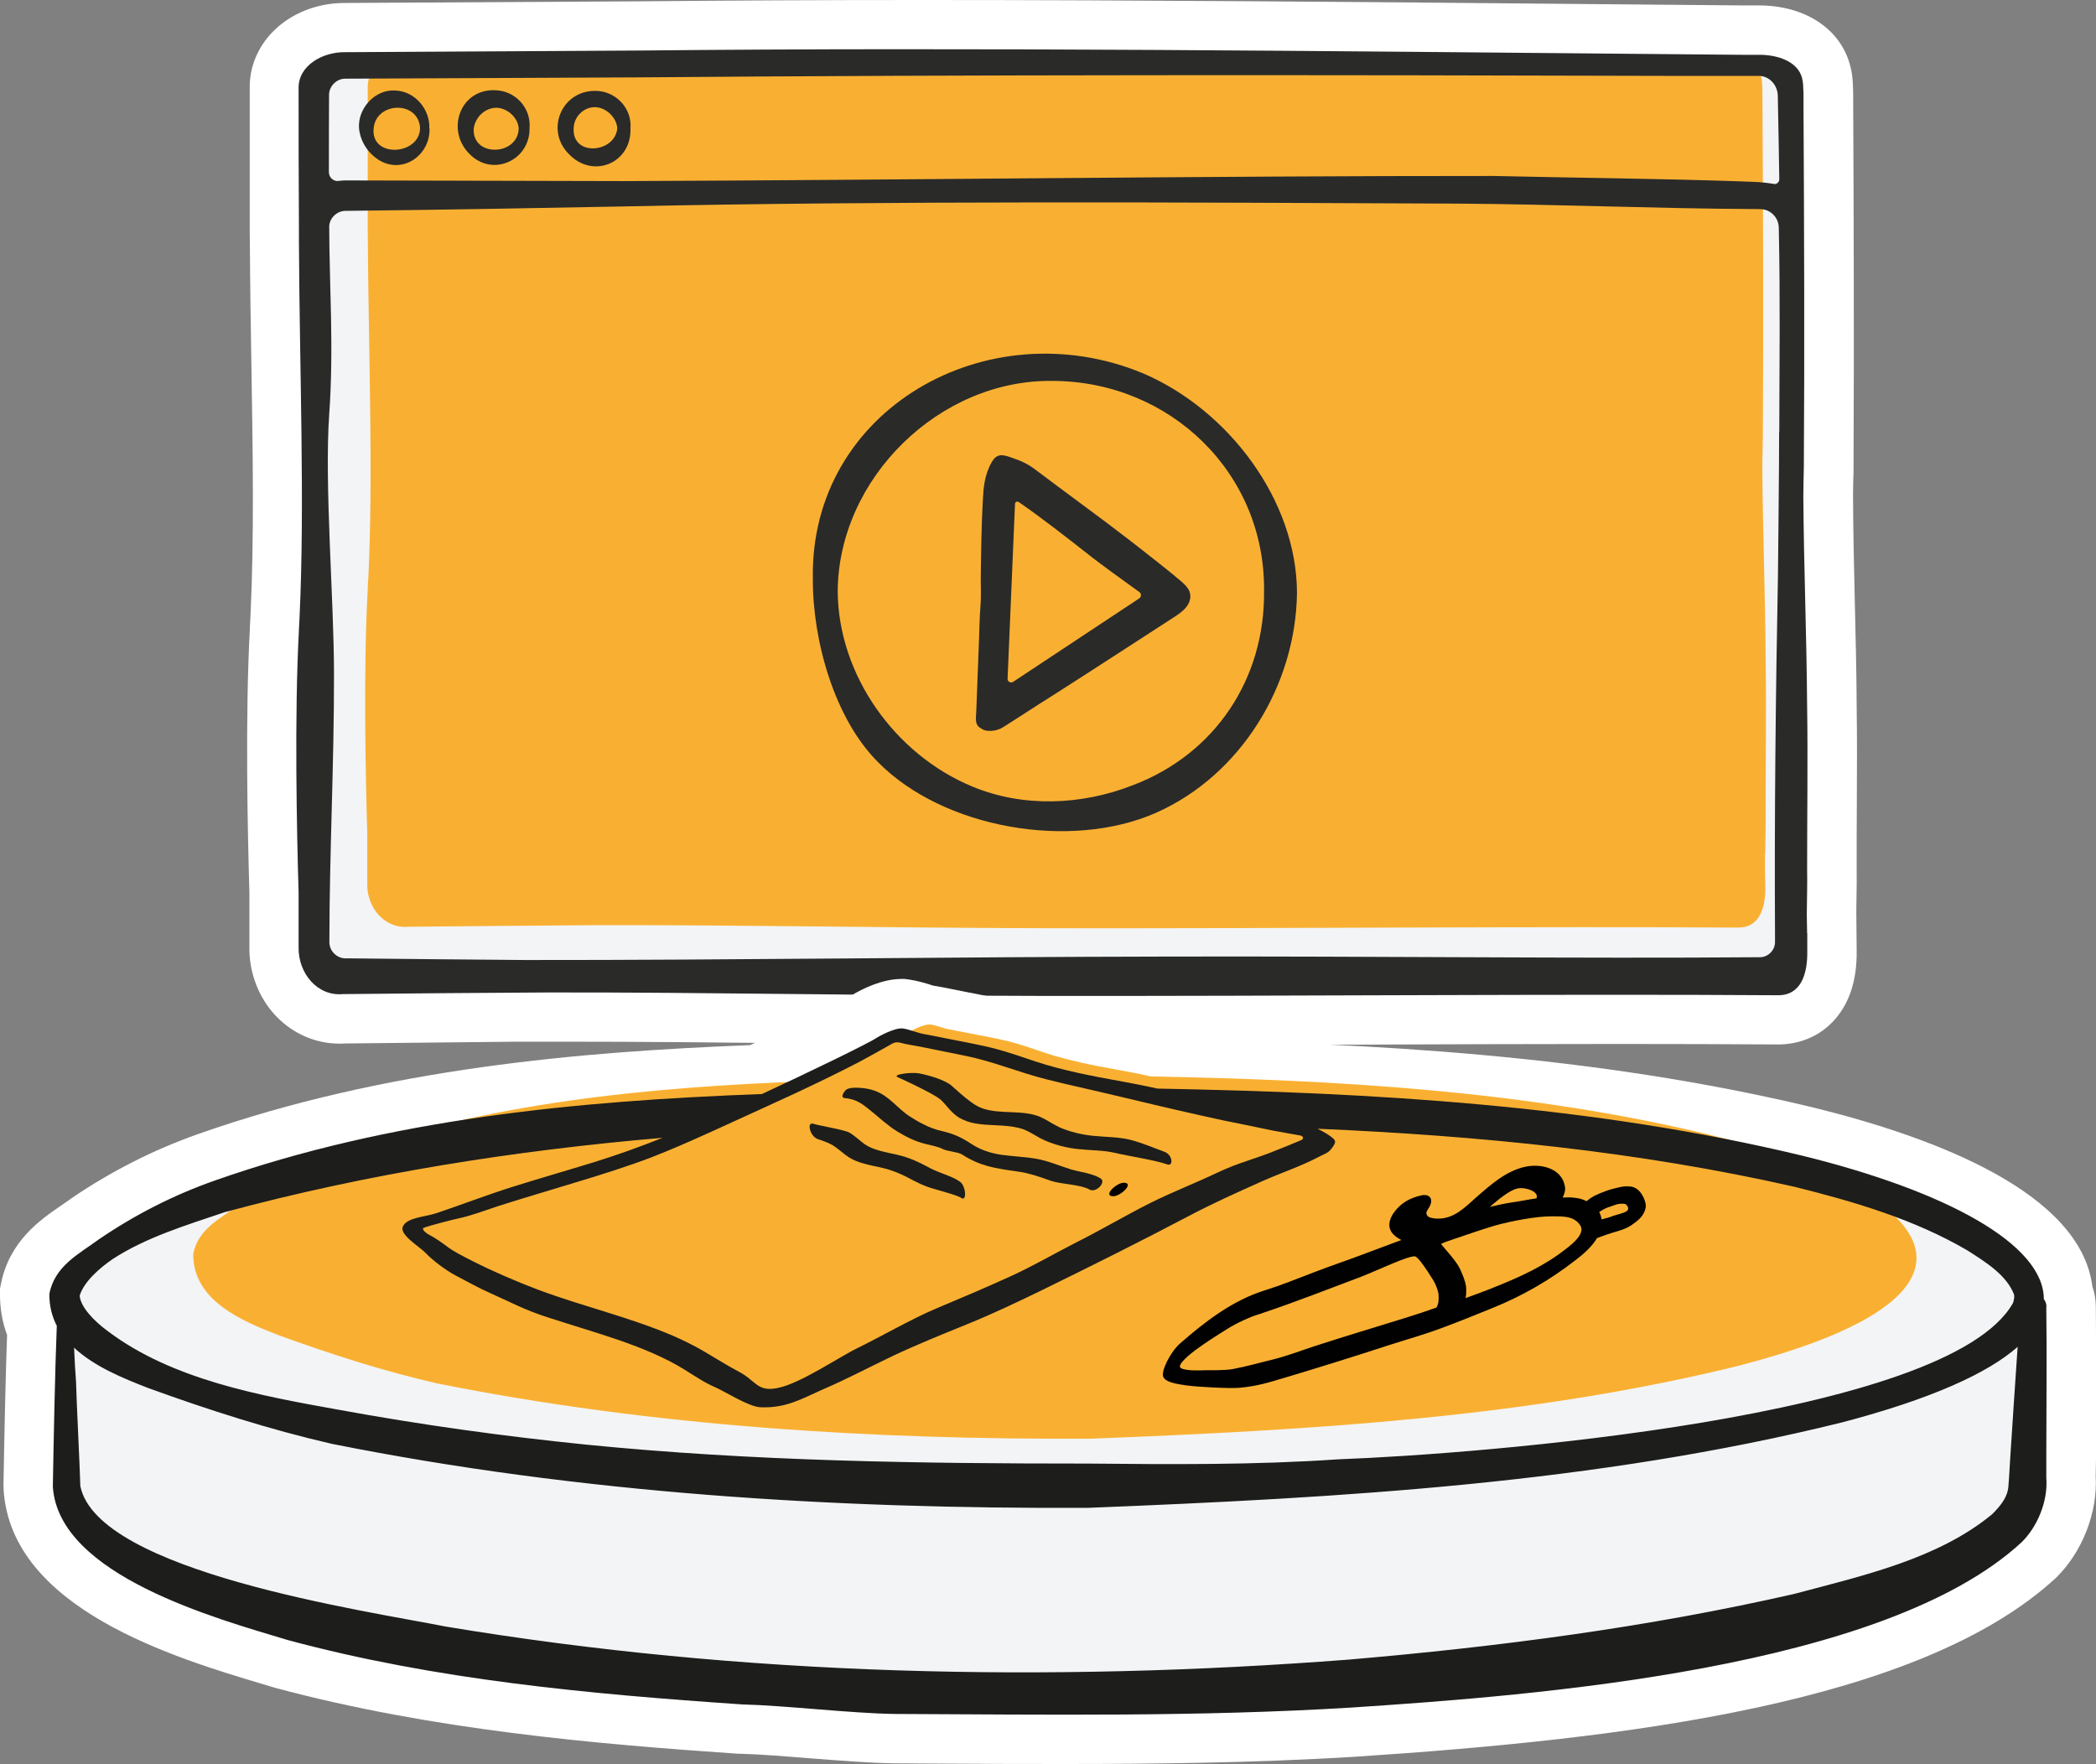
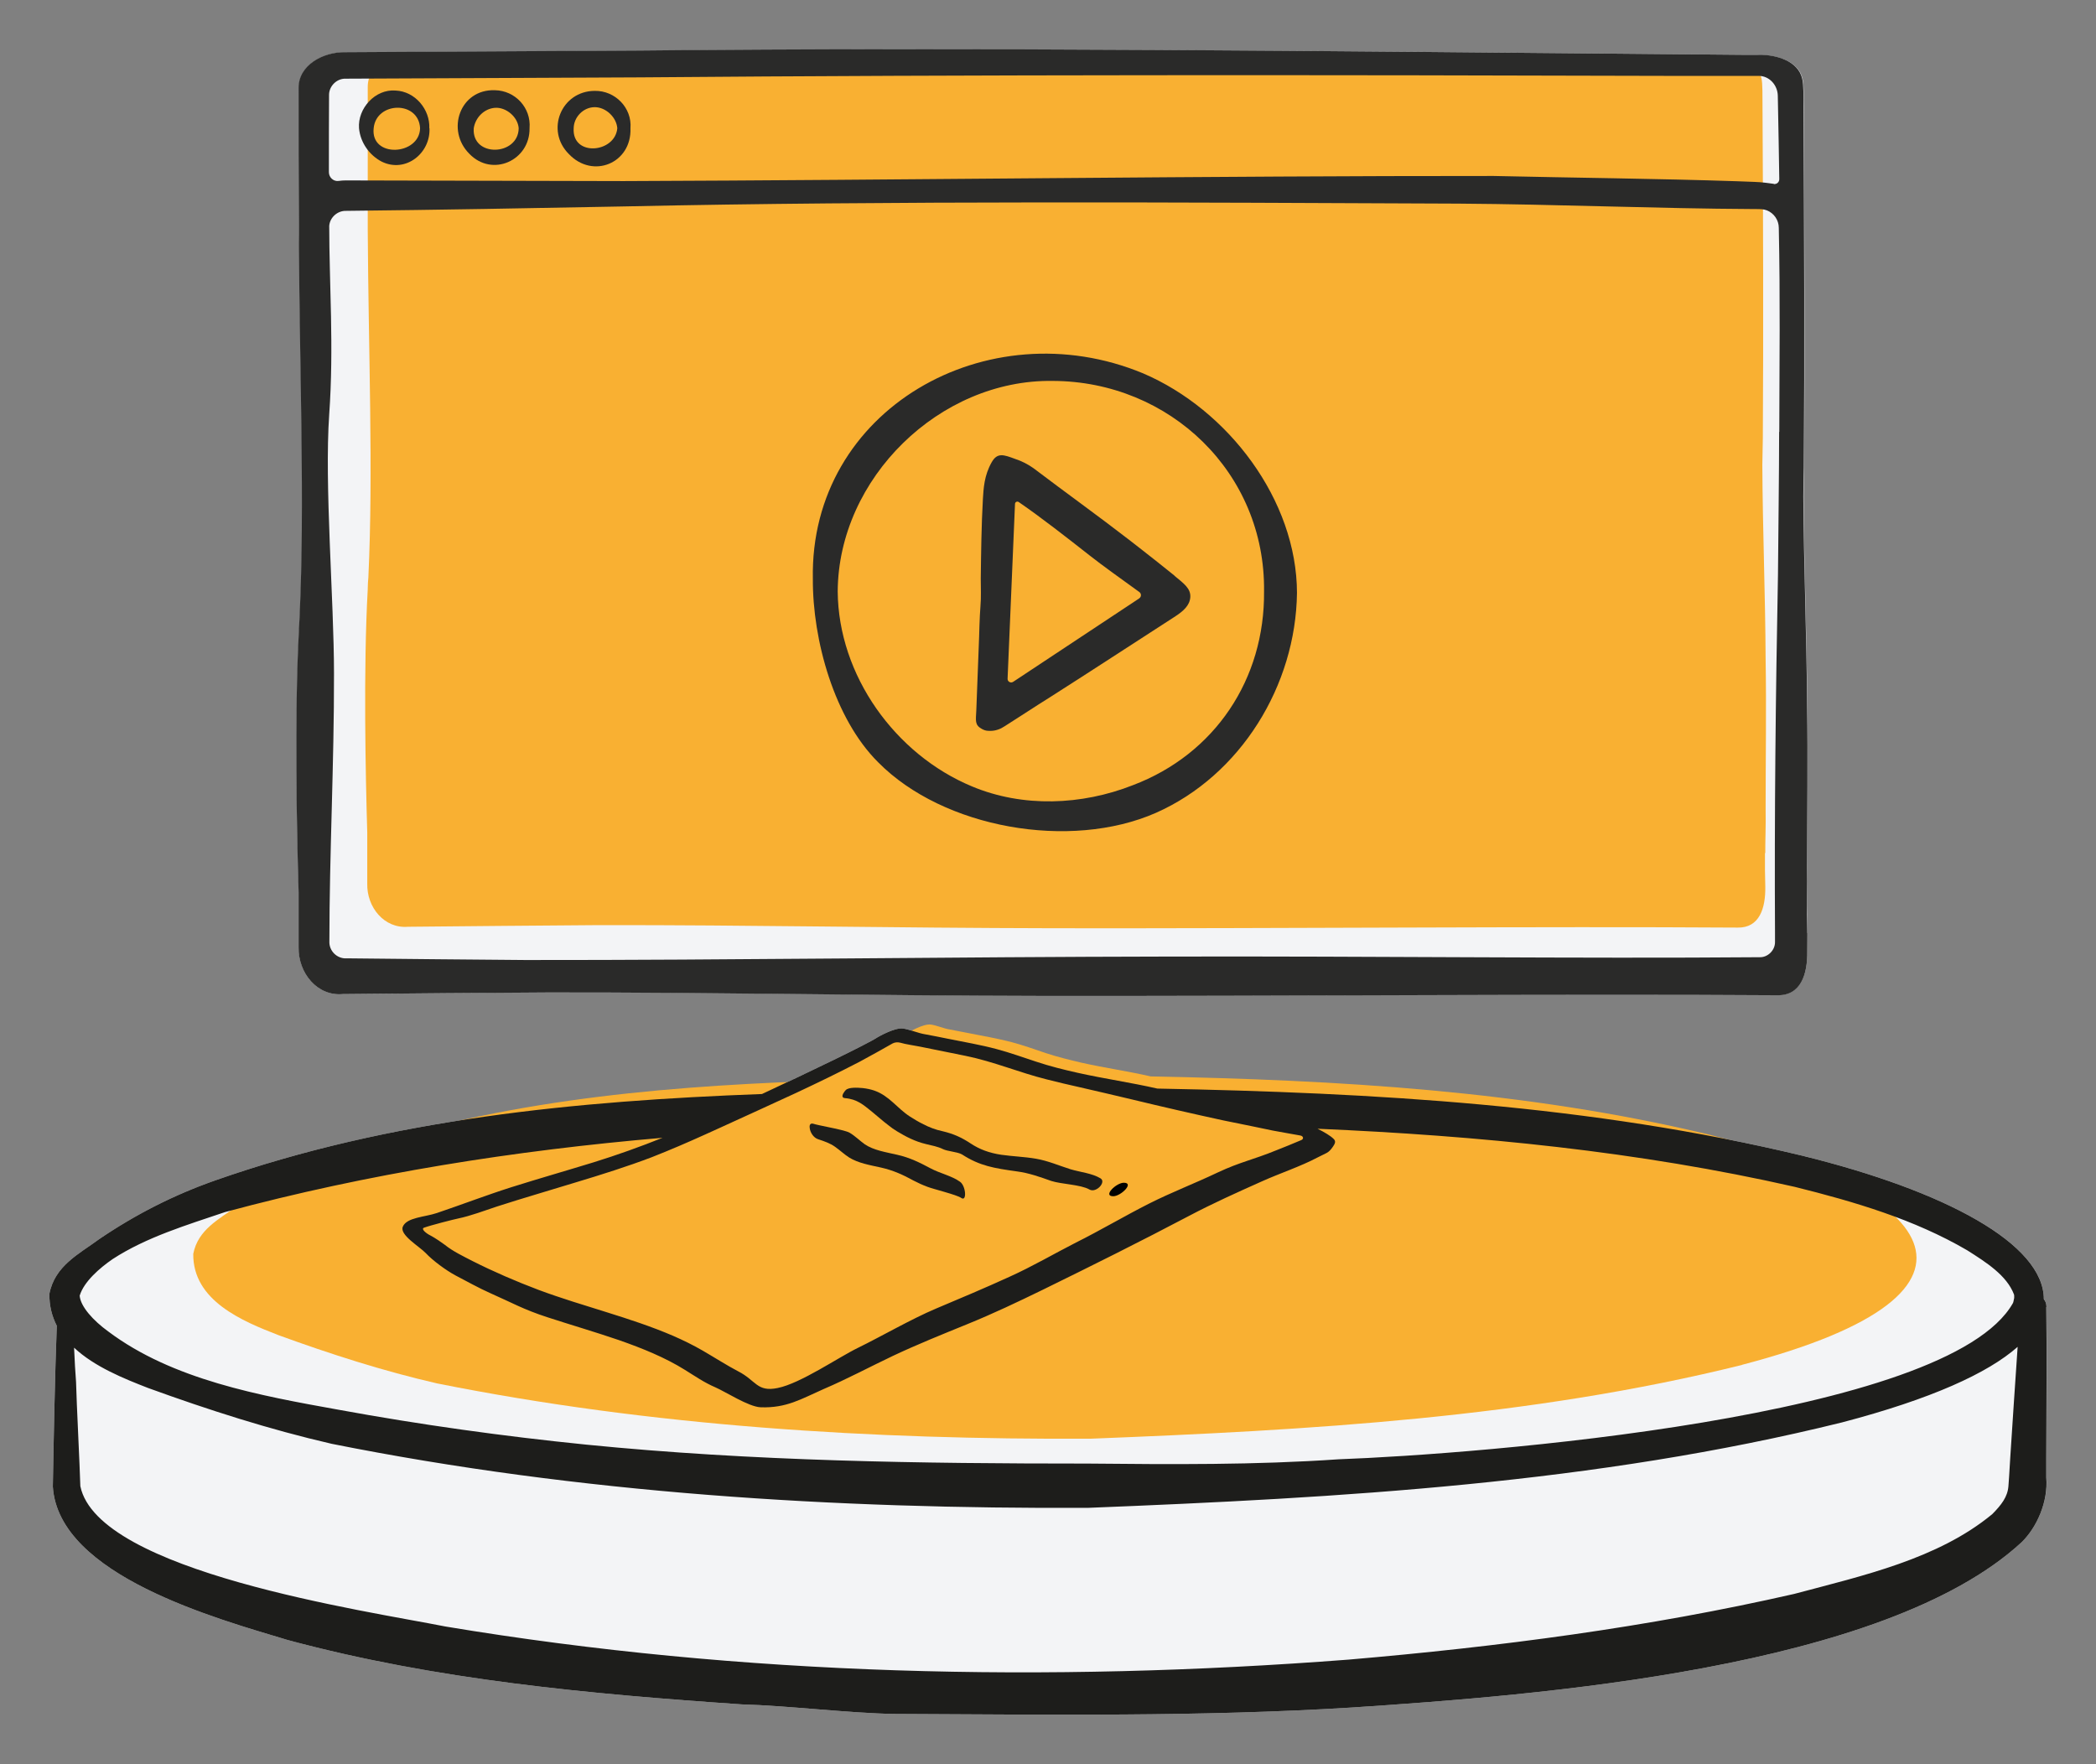
<svg xmlns="http://www.w3.org/2000/svg" id="Layer_2" data-name="Layer 2" viewBox="0 0 127.33 107.16">
  <rect x="0" y="0" width="127.33" height="107.16" fill="#808080" stroke="none" />
  <defs>
    <style>
      .cls-1 {
        fill: #010101;
      }

      .cls-2 {
        fill: #f9b032;
      }

      .cls-3 {
        fill: #1d1d1b;
      }

      .cls-4 {
        fill: #2a2a29;
      }

      .cls-5 {
        fill: #fff;
      }

      .cls-6 {
        fill: #f3f4f6;
      }
    </style>
  </defs>
  <g id="Layer_1-2" data-name="Layer 1">
    <g>
      <g>
-         <path class="cls-5" d="M112.8,48.89c-.01,1.28-.01,2.56-.01,3.78.01.67,0,1.33-.01,1.9-.01.36-.01.68-.01.96l.02,2.21c.03,1.87-.48,3.34-1.5,4.38-.84.86-2.01,1.33-3.27,1.33-3.07-.02-6.31-.03-9.69-.03-5.01,0-10.34.02-15.74.04-5.52,0-11.12.03-16.5.03h-2.82c-5.2-.01-9.94-.06-14.56-.11-4.95-.05-9.61-.1-14.62-.1h-2.59c-3.47.04-7.18.07-10.56.11-.1.01-.21.01-.32.01-1.43,0-2.78-.58-3.81-1.63-1.09-1.12-1.7-2.69-1.66-4.31v-3.26c-.11-3.67-.26-10.74.03-16.02v-.09c.01-.28.03-.52.04-.76v-.02c.22-4.64.14-9.8.05-15.26-.04-2.42-.08-4.86-.09-7.27-.01-.31-.01-.68-.01-1.06V5.35c-.02-1.27.49-2.5,1.42-3.44,1.09-1.1,2.67-1.73,4.34-1.73l17.93-.1c5.29-.05,10.9-.08,17.14-.08,13.22,0,26.71.12,39.75.24l10.18.09h.95c2.84.01,5,1.48,5.54,3.75.14.52.16,1.19.16,2v.26c.03,6.63.06,14.38.02,22.07v.27c-.02.45-.03,1.09-.03,1.47.01,2.2.06,4.36.11,6.51.05,2.05.1,4.11.11,6.22.03,1.87.02,3.94.01,6.01Z" />
        <path class="cls-6" d="M109.77,55.57v1.11s.02,1.09.02,1.09c.02,1.41-.39,2.7-1.8,2.68-12.87-.09-29.81.06-44.72.04-10.92-.02-19.83-.22-29.9-.21-4.02.03-8.53.06-12.55.11-1.54.13-2.71-1.27-2.67-2.85v-3.34c-.11-3.64-.26-10.73.03-15.92v-.06c.01-.24.02-.49.04-.74v-.03c.32-6.84,0-14.88-.04-22.69-.01-.35-.01-.69-.01-1.04v-.04c0-2.8-.01-6.1-.01-8.33-.01-1.37,1.47-2.2,2.84-2.17l17.88-.1c20.22-.21,42.27.03,62.55.21l4.47.04h.84s.14.01.14.01c1.08-.01,2.37.38,2.62,1.43.1.37.07,1.28.08,1.65.04,7.69.06,14.87.02,21.97-.01.46-.03,1.3-.03,1.76.02,4.33.19,8.42.22,12.75.05,3.06-.01,6.59,0,9.78h0c.02,1.17-.03,2.18-.02,2.89Z" />
        <path class="cls-2" d="M107.22,51.83v1.03s.02,1.01.02,1.01c.02,1.31-.36,2.5-1.67,2.48-11.93-.08-27.63.06-41.45.04-10.12-.02-18.38-.2-27.71-.19-3.73.03-7.91.06-11.63.1-1.43.12-2.51-1.18-2.47-2.64v-3.1c-.1-3.37-.24-9.95.03-14.76v-.06c0-.22.02-.45.04-.69v-.03c.3-6.34,0-13.79-.04-21.03,0-.32,0-.64,0-.96v-.04c0-2.6,0-5.65,0-7.72,0-1.27,1.36-2.04,2.63-2.01l16.57-.09c18.74-.19,39.18.03,57.98.19l4.14.04h.78s.13,0,.13,0c1,0,2.2.35,2.43,1.33.09.34.06,1.19.07,1.53.04,7.13.06,13.78.02,20.36,0,.43-.03,1.2-.03,1.63.02,4.01.18,7.8.2,11.82.05,2.84,0,6.11,0,9.06h0c.02,1.08-.03,2.02-.02,2.68Z" />
        <g>
          <path class="cls-4" d="M109.78,56.68l-.02-1.11c0-.7.04-1.71.02-2.87v-.02c0-3.18.05-6.72,0-9.78-.03-4.33-.2-8.42-.23-12.75,0-.46.02-1.31.03-1.76.05-7.11.02-14.28-.02-21.97,0-.37.02-1.28-.08-1.65-.25-1.06-1.54-1.45-2.62-1.44h-.42s-.56,0-.56,0l-4.47-.04c-20.28-.18-42.33-.43-62.55-.22l-17.87.1c-1.37-.03-2.86.8-2.85,2.17,0,2.23,0,5.53.02,8.33,0,.01,0,.03,0,.04,0,.35,0,.69,0,1.04.04,7.81.36,15.85.04,22.69v.03c-.01.25-.03.5-.04.74,0,.01,0,.02,0,.04v.03c-.28,5.19-.13,12.28-.02,15.92v.06c0,.98,0,2.31,0,3.28-.03,1.58,1.14,2.99,2.68,2.85,4.02-.04,8.53-.08,12.55-.1,10.07-.01,18.98.19,29.9.21,14.91.02,31.85-.13,44.72-.04,1.41.02,1.82-1.27,1.8-2.68v-1.09ZM108.08,26.24c0,2.53-.05,6.16-.07,8.7-.14,7.24-.22,14.58-.18,21.76v.54c0,.5-.45.93-.94.91-11.08.09-23.38-.07-35.88-.04-13.22.02-26.66.22-39.08.21-3.53-.03-7.07-.06-10.61-.1h-.27c-.57.03-1.07-.45-1.04-1.04,0-5.3.29-10.76.28-16.26,0-4.49-.59-11.46-.29-15.76.29-4.07,0-7.96,0-11.44.04-.51.5-.92,1.01-.91,5.63-.06,11.27-.16,16.91-.27,16.13-.35,34.46-.24,50.69-.17,5.98.04,11.97.3,17.95.33.41,0,.56,0,.78.08.42.17.72.58.72,1.07.09,4.23.04,8.15.03,12.38ZM107.77,11.17c-.2-.03-.77-.11-1.19-.12l-1.06-.04c-4.79-.16-9.99-.21-14.79-.32-16.95-.01-35.96.25-52.83.31l-16.9-.04c-.14,0-.28.01-.42.03-.32.05-.6-.21-.6-.53,0-1.7,0-3.28.01-4.7,0-.53.47-1,1.01-.98l17.87-.08c20.24-.17,42.25-.15,62.55-.09.23,0,4.96,0,5.02,0h.28s.1,0,.14,0c.64.01,1.13.57,1.14,1.21.03,1.64.08,4.07.09,5.06,0,.18-.14.32-.34.3Z" />
          <path class="cls-4" d="M26.09,7.79c.07,1.52-1.45,2.74-2.9,2.03-.75-.39-1.3-1.16-1.38-2.03-.09-1.2.98-2.39,2.22-2.29,1.2.05,2.1,1.16,2.05,2.29h0ZM25.52,7.79c-.09-1.7-2.67-1.62-2.82,0-.2,1.83,2.78,1.66,2.82,0h0Z" />
          <path class="cls-4" d="M32.17,7.79c.03,1.96-2.27,3-3.66,1.55-1.43-1.43-.57-3.93,1.55-3.86,1.24.02,2.21,1.07,2.11,2.3h0ZM31.51,7.79c-.05-.69-.77-1.29-1.44-1.24-.66.05-1.19.59-1.29,1.24-.13,1.79,2.71,1.69,2.73,0h0Z" />
          <path class="cls-4" d="M38.3,7.79c.08,2.13-2.29,3.1-3.74,1.57-1.44-1.43-.47-3.83,1.57-3.84,1.24-.02,2.27,1.03,2.17,2.27h0ZM37.5,7.79c-.05-.67-.7-1.28-1.37-1.28-.69,0-1.27.6-1.28,1.28-.11,1.75,2.52,1.51,2.65,0h0Z" />
          <path class="cls-4" d="M78.79,36.02c-.07,5.62-3.42,11.08-8.57,13.36-5.21,2.29-12.91.94-16.87-3.07-2.67-2.65-3.99-7.43-3.97-11.14-.2-10.29,10.61-16.41,20.06-12.49,5.17,2.21,9.34,7.7,9.35,13.34h0ZM76.79,35.93c.09-7.21-5.73-12.77-12.84-12.79-6.87-.1-13.02,5.91-13.06,12.79.04,5.1,3.49,9.9,8.15,11.84,3.1,1.3,6.68,1.15,9.78-.07,4.99-1.89,8.02-6.45,7.97-11.77h0Z" />
          <path class="cls-4" d="M71.35,34.97c-.7-.57-1.42-1.13-2.03-1.61l-.72-.56c-1.9-1.47-3.87-2.88-5.82-4.36-.34-.24-.71-.43-1.11-.56-.7-.26-1.08-.4-1.42.19-.47.82-.5,1.62-.54,2.24-.09,1.61-.11,3.25-.13,4.83,0,.57.03,1.12-.02,1.71s-.08,1.84-.08,1.84c-.05,1.51-.12,2.95-.17,4.45-.03.65-.11.9.35,1.15.19.1.29.11.51.11.31,0,.61-.11.86-.28.95-.6,1.82-1.18,2.78-1.78,2.47-1.57,5-3.23,7.5-4.84.6-.38.97-.73,1-1.23.03-.52-.39-.82-.96-1.29ZM69.21,36.35l-7.66,5.07c-.15.1-.35-.01-.34-.19l.45-10.61c0-.12.13-.19.23-.12,1.42.98,2.91,2.15,4.3,3.24.81.64,2,1.48,3.03,2.23.13.1.12.3-.02.38Z" />
        </g>
      </g>
      <g>
-         <path class="cls-5" d="M127.33,85.55v3.06s-.02,1.06-.02,1.06c.13,2.21-.81,4.62-2.42,6.19-8.31,7.65-26.18,9.78-42.57,10.86-6.35.39-12.69.44-17.49.44-2.37,0-4.73,0-7.09-.02l-3.42-.02c-1.53-.02-3.32-.17-5.05-.3-1.5-.12-3.06-.25-4.28-.28h-.12c-8.62-.59-18.61-1.44-28.17-4.01l-.7-.21c-5.36-1.6-15.33-4.58-15.78-11.82v-.12s-.01-.12-.01-.12c.07-3.96.14-6.97.22-9.16-.3-.81-.44-1.66-.43-2.54v-.27l.05-.26c.51-2.63,2.39-3.92,3.64-4.78.18-.12.37-.25.55-.38l.09-.07c2.41-1.64,5.01-2.96,7.71-3.91,11.41-4.02,23.32-5,33.53-5.4,3.14-1.47,5.65-2.71,6.09-2.98l.11-.07c.61-.36,1.81-.97,3-.97h.2l.28.04c.48.07.87.19,1.18.28.09.03.19.07.28.09.34.05.68.12,1.03.19l1.15.23c.79.15,1.6.31,2.43.53.64.17,1.28.39,1.91.6l.66.22c.62.2,1.3.39,2.22.59.79.18,1.53.31,2.27.45.75.14,1.5.27,2.29.45,12.62.24,26.14.93,39.53,4.15,7.42,1.83,16.19,5.18,16.91,10.86.14.4.21.82.21,1.25.02,2.03.01,4.09.01,6.15Z" />
        <path class="cls-6" d="M124.32,88.61v1.15c.11,1.45-.57,3.02-1.52,3.94-8.36,7.7-29.48,9.29-40.68,10.03-9.26.57-18.52.43-27.79.39-2.68-.04-6.54-.51-9.26-.58-9.25-.63-18.58-1.48-27.59-3.91-4.31-1.3-13.93-3.92-14.27-9.32.05-2.86.13-6.91.24-9.77-.29-.57-.46-1.21-.45-1.94.33-1.71,1.8-2.42,3.02-3.32,2.19-1.49,4.52-2.68,7.02-3.56,10.68-3.76,21.97-4.84,33.25-5.26,2.86-1.33,6.43-3.05,7.01-3.44,0,0,1.03-.61,1.56-.54.4.06.94.29,1.33.35.46.08.92.18,1.38.27.99.2,2,.37,2.97.63.83.22,1.62.51,2.42.77.81.27,1.65.48,2.5.67,1.71.38,3.18.58,4.85.96,13.15.25,26.35.99,39.19,4.08,8.69,2.14,14.66,5.36,14.66,8.7h0c.1.13.16.29.16.49.03,3.07,0,6.14,0,9.21Z" />
        <path class="cls-2" d="M105.82,82.92c-12.94,3.21-26.3,3.96-39.58,4.48-13.27.06-26.64-.75-39.69-3.36-3.27-.75-6.47-1.78-9.63-2.93-2.19-.85-5.21-2.09-5.18-4.94.29-1.48,1.56-2.09,2.61-2.87,1.89-1.29,3.91-2.32,6.06-3.08,9.23-3.25,18.98-4.18,28.73-4.54,2.47-1.15,5.56-2.64,6.06-2.97,0,0,.89-.53,1.35-.47.35.05.81.25,1.15.3.4.07.79.16,1.19.23.86.17,1.73.32,2.57.54.72.19,1.4.44,2.09.67.7.23,1.43.41,2.16.58,1.48.33,2.75.5,4.19.83,11.36.22,22.76.86,33.86,3.52,13.32,3.28,19.25,9.5,2.07,14Z" />
        <g>
          <path class="cls-3" d="M124.32,79.4c0-.2-.06-.36-.16-.48h0c0-3.35-5.97-6.57-14.66-8.71-12.84-3.09-26.04-3.83-39.19-4.08-1.67-.38-3.14-.58-4.85-.96-.85-.19-1.69-.4-2.5-.67-.8-.26-1.59-.55-2.42-.77-.97-.26-1.98-.43-2.97-.63-.46-.09-.92-.19-1.38-.27-.39-.06-.93-.29-1.33-.35-.53-.07-1.56.54-1.56.54-.58.39-4.15,2.11-7.01,3.44-11.28.42-22.57,1.5-33.25,5.26-2.5.88-4.83,2.07-7.02,3.56-1.22.9-2.69,1.61-3.02,3.32-.01.73.16,1.37.45,1.94-.11,2.86-.19,6.91-.24,9.77.34,5.4,9.96,8.02,14.27,9.32,9.01,2.43,18.34,3.28,27.59,3.91,2.72.07,6.58.54,9.26.58,9.27.04,18.53.18,27.79-.39,11.2-.74,32.32-2.33,40.68-10.03.95-.92,1.63-2.49,1.51-3.94v-1.15c0-3.07.04-6.14,0-9.21ZM43.85,68.46c1.51-.69,3.03-1.38,4.54-2.08,1.3-.61,2.58-1.23,3.83-1.88.54-.29,1.55-.85,2-1.11.13-.07.3-.09.46-.05.38.11.81.16,1.2.24.92.19,1.85.37,2.77.56,1.72.35,3.25,1.01,4.93,1.43.67.17,1.34.33,2.02.48,1.07.25,2.14.49,3.21.75,1.82.44,3.65.86,5.49,1.26.59.12,1.18.24,1.77.36.41.09.83.17,1.25.26.34.07,1.14.2,1.67.3.19.03.23.21.06.28-.47.2-1.18.49-1.52.62-1.39.57-2.2.71-3.54,1.34-1.45.69-2.78,1.19-4.19,1.9-1.41.71-3.02,1.66-4.43,2.36-1.37.7-2.64,1.45-4.06,2.09-1.42.65-3.01,1.32-4.46,1.93-1.49.63-3.3,1.68-4.73,2.38-1.18.57-3.48,2.16-4.88,2.44-1.26.26-1.31-.46-2.39-1.01-.62-.32-1.57-.92-2.16-1.26-.57-.33-1.18-.63-1.8-.9-2.6-1.12-5.49-1.79-8.17-2.79-1.38-.52-2.74-1.11-4.01-1.75-.58-.3-1.21-.6-1.69-.99-.13-.1-.62-.44-.88-.57-.21-.1-.6-.39-.38-.47.38-.14,1.82-.51,2.08-.56.73-.15,1.61-.48,2.36-.73,1.58-.51,3.18-.97,4.77-1.46,1.56-.47,3.12-.96,4.62-1.53,1.12-.44,2.21-.91,3.29-1.4.32-.14.65-.29.97-.44ZM6.84,76.49c2.06-1.34,4.51-2.07,6.84-2.86,8.67-2.34,17.59-3.74,26.57-4.51-1.35.54-2.74,1.04-4.19,1.49-1.66.51-3.34.99-4.99,1.51-1.54.49-3.02,1.06-4.53,1.57-.74.25-1.83.26-2.07.83-.21.5,1.01,1.2,1.4,1.61.41.44,1.22,1.04,1.8,1.35.67.35,1.42.77,2.12,1.08,1.38.61,1.99.98,3.46,1.46,1.44.47,2.92.9,4.35,1.39,1.43.5,2.81,1.06,4.01,1.81.6.37,1.17.77,1.85,1.06.62.27,2.02,1.18,2.74,1.21,1.58.06,2.48-.51,3.82-1.1,1.45-.62,2.81-1.35,4.22-2.02,1.46-.69,2.98-1.3,4.5-1.92,1.58-.64,3.09-1.36,4.59-2.09,3-1.47,5.99-2.96,8.91-4.5,1.42-.75,2.91-1.42,4.41-2.09,1.11-.5,2.34-.9,3.4-1.46.52-.28.64-.23.93-.66.1-.15.2-.31.04-.46-.2-.2-.58-.42-.98-.62,9.76.42,19.48,1.37,28.99,3.53,3.62.9,7.25,1.97,10.47,3.85,1.17.74,2.41,1.53,2.85,2.69,0,.03.01.04.01.07v.14c-.03.1-.03.2-.07.3-3.92,7.01-32.73,9.2-40.97,9.5-5.08.35-10.17.31-15.25.26-10.15,0-20.33-.14-30.45-1.15-5.05-.51-10.08-1.21-15.05-2.12-4.79-.86-10.09-1.82-14-4.76-.91-.66-1.68-1.51-1.73-2.17.26-.85,1.2-1.67,2-2.22ZM122.12,88.57l-.07,1.15-.04.56c-.05.66-.43,1.14-.98,1.7-3.3,2.73-7.87,3.74-12.04,4.85-8.89,2.03-17.96,3.21-27.07,3.99-18.25,1.4-36.77,1-54.85-2.01-4.84-.96-21.13-3.32-22.19-8.53-.03-1.21-.23-5.05-.26-6.33-.04-.53-.09-1.31-.12-2.08,1.24,1.16,3.03,1.88,4.5,2.45,3.66,1.33,7.37,2.52,11.15,3.39,15.11,3.02,30.58,3.96,45.94,3.89,15.37-.61,30.83-1.48,45.81-5.19,5.42-1.42,8.86-2.99,10.67-4.59-.16,2.25-.3,4.5-.45,6.75Z" />
-           <path class="cls-3" d="M70.89,70.73c-.7-.25-2.39-.51-3.14-.69-.71-.17-1.46-.15-2.2-.23-.73-.07-1.42-.25-2.05-.52-.57-.24-1.01-.64-1.65-.78-.84-.2-1.76-.11-2.59-.26-.35-.06-.68-.17-.99-.35-.49-.3-.73-.72-1.11-1.08-.16-.15-.59-.39-1.06-.63-.73-.38-1.56-.75-1.56-.75-.38-.16.8-.33,1.32-.23.59.12,1.59.4,1.99.78.05.05.11.1.17.16h.01c.37.34.86.76,1.28,1.01.99.58,2.4.26,3.53.57.42.11.74.32,1.07.51.16.09.32.18.49.26.61.26,1.31.43,2.01.5.77.08,1.54.06,2.29.25.71.19,1.36.47,2.04.72.51.19.56.92.15.76Z" />
          <path class="cls-3" d="M66.18,72.26c-.52-.3-1.71-.32-2.32-.52-.68-.24-1.34-.48-2.09-.58-1.37-.19-2.25-.33-3.33-1.03-.25-.15-.89-.19-1.15-.32-.32-.16-.68-.22-1.04-.31-.67-.16-1.22-.45-1.75-.77-.2-.12-.37-.24-.54-.38-.36-.27-.67-.56-1.02-.84-.48-.38-.86-.74-1.61-.8-.26-.02-.13-.27-.02-.41.03-.04.05-.06.07-.08.18-.18.71-.15,1.04-.12.26.03.48.08.69.15.92.32,1.38,1.07,2.17,1.58.27.17.53.33.82.47.35.18.73.33,1.16.42.68.16,1.17.39,1.7.74.54.36,1.13.58,1.86.69.7.1,1.41.12,2.11.24.75.13,1.4.42,2.1.64.6.18,1.3.24,1.82.55.38.22-.26.92-.67.68Z" />
          <path class="cls-1" d="M67.63,72.67c.46,0,1.3-.82.64-.82-.46,0-1.3.82-.64.82h0Z" />
          <path class="cls-3" d="M58.39,72.77c-.27-.19-1.71-.54-2.04-.67-.3-.11-.58-.24-.85-.38-.62-.34-1.22-.62-1.97-.79-.68-.15-1.39-.27-1.94-.61-.31-.2-.57-.45-.87-.66-.28-.2-.64-.33-1.01-.45-.3-.09-.5-.44-.52-.69-.03-.18.04-.31.23-.25.15.05.51.12.89.2.53.11,1.13.24,1.3.34.34.2.61.48.92.7.54.37,1.28.48,1.97.64.77.17,1.4.49,2.04.83.56.3,1.28.45,1.78.81.36.25.43,1.24.07.98Z" />
-           <path class="cls-1" d="M99.8,72.66c-.1-.19-.24-.37-.44-.48-.15-.09-.3-.11-.48-.11-.19-.01-.36.02-.53.06-.27.06-.55.13-.81.23-.5.18-.85.34-1.15.61-.31-.15-.52-.19-.86-.22-.13-.02-.47,0-.6,0,.08-.16.17-.41.15-.59-.13-1.15-1.4-1.5-2.43-1.28-1.17.26-2.09,1.09-2.95,1.84-.68.6-1.36,1.33-2.36,1.31-.16,0-.31-.02-.47-.07-.19-.05-.28-.27-.17-.42.09-.13.17-.27.21-.39.14-.42-.17-.63-.58-.53-.68.16-1.2.44-1.63,1.01-.31.42-.46.95-.05,1.36.14.14.3.25.48.34-.72.27-1.43.53-2.14.8-1.07.41-2.16.77-3.22,1.18-.97.37-1.92.76-2.91,1.07-1.98.61-3.66,1.91-5.18,3.24-.58.51-1.17,1.69-1.01,2.03.16.34.85.43,1.46.52.45.06,1.12.09,1.59.12.58.03,1.28.04,1.54.02,1.13-.1,1.79-.32,2.87-.64,2.11-.63,4.21-1.29,6.3-1.97,1.05-.34,2.11-.63,3.14-1.02,1.01-.37,2.01-.78,3-1.18,1.9-.76,3.58-1.73,5.17-2.97.46-.35.97-.8,1.28-1.32.19-.07.38-.14.58-.21.48-.17,1.1-.28,1.52-.58.43-.3.75-.56.85-1.05.05-.2-.07-.53-.17-.71ZM92.3,72.18c.41-.04,1.21.2,1.04.62-.47.06-1.05.19-1.53.25-.34.05-.99.19-1.31.27.41-.34,1.23-1.09,1.8-1.14ZM87.39,78.69h0c.01.1.01.2,0,.29,0,.04,0,.09-.01.13,0,0-.02.07-.02.1-.01,0-.01.02-.01.02-.01.02-.02.05-.02.06-.02.05-.04.09-.06.14-.64.23-1.28.44-1.93.64-1.82.57-3.65,1.11-5.46,1.7-.88.29-1.74.62-2.64.84-.88.21-1.46.39-2.36.56-.44.08-1.24.07-1.68.07-.31.01-1.16.05-1.46-.13-.31-.18.64-.91.86-1.08.65-.48,1.3-.89,1.99-1.32.49-.31,1.35-.72,1.92-.88.08-.03.16-.05.23-.08,1.99-.67,3.96-1.44,5.92-2.18,1.11-.43,2.78-1.25,3.28-1.25.03,0,.05.02.08.03.1.07.23.22.3.31.3.4.5.71.76,1.13.08.14.15.28.2.43.03.08.06.17.08.26.01.05.02.09.03.14v.07ZM95.18,75.83c-1.36,1.08-2.81,1.73-4.43,2.38-.56.23-1.16.44-1.72.65.03-.07.06-.48.03-.71-.06-.38-.2-.69-.35-1.03-.21-.48-.84-1.14-1.17-1.55.22-.13,1.29-.46,1.55-.56.22-.08,1.35-.45,1.77-.57.95-.26,2.47-.56,3.44-.55.63.01,1.28-.04,1.68.52.36.49-.42,1.13-.8,1.42ZM98.84,73.56c-.14.13-.68.24-.86.31-.13.06-.42.14-.69.21v-.04c-.03-.15-.07-.29-.14-.41.21-.14.44-.27.68-.33,0,0,.37-.15.55-.17.18-.01.37-.02.43.07.06.09.18.22.03.36Z" />
        </g>
      </g>
    </g>
  </g>
</svg>